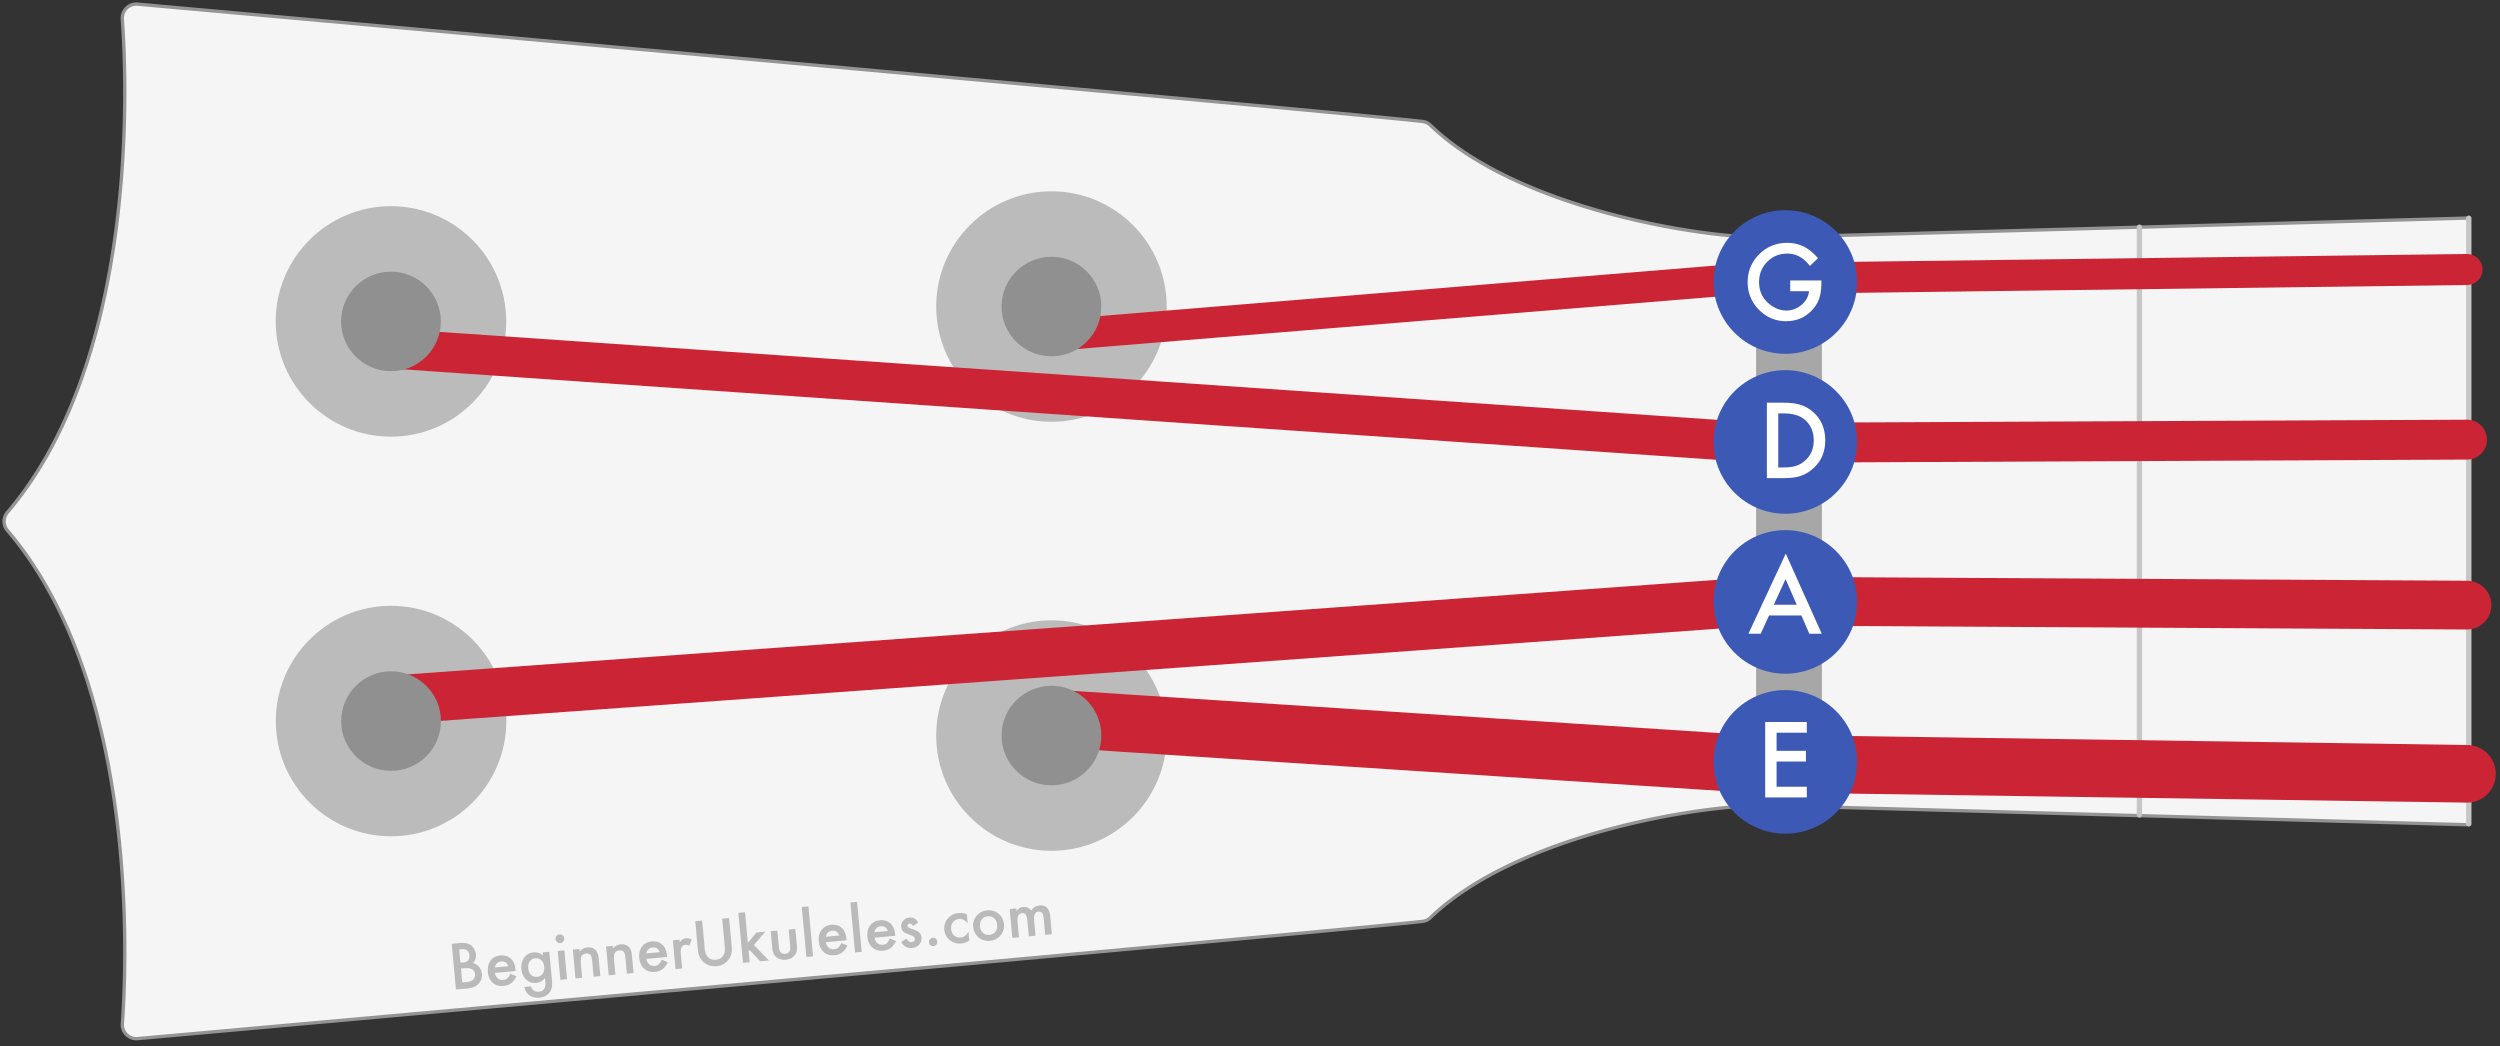
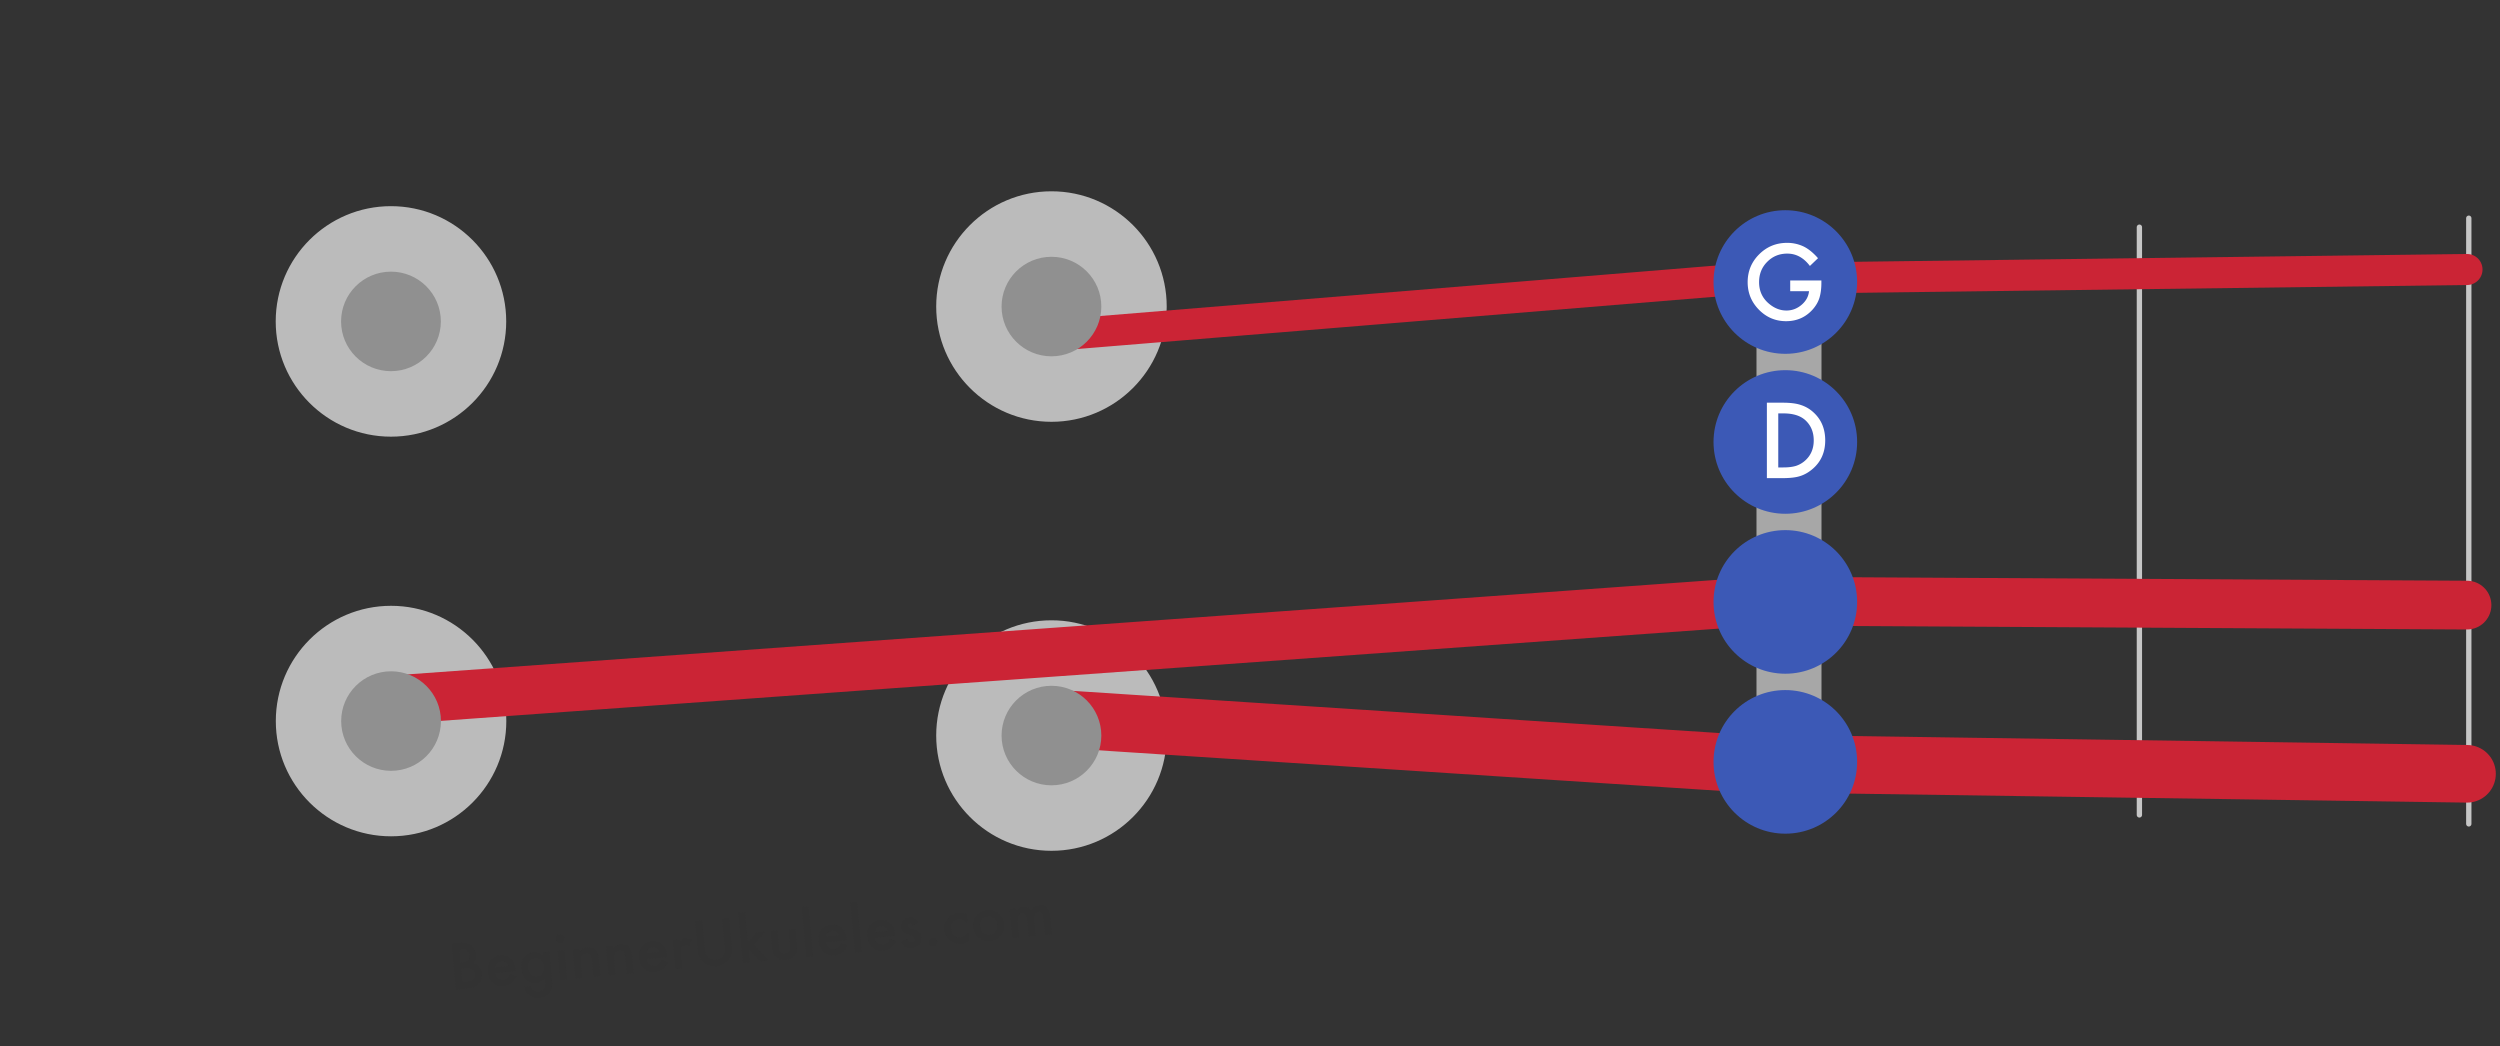
<svg xmlns="http://www.w3.org/2000/svg" xmlns:ns1="http://www.serif.com/" viewBox="0 0 564 236" fill-rule="evenodd" clip-rule="evenodd" stroke-linecap="round" stroke-miterlimit="1.414">
  <rect x="0" y="0" width="564" height="236" fill="#333333" stroke="none" />
-   <path d="M556.556 185.686c-69.618-1.942-127.179-3.531-157.343-4.337-14.805-.395-57.061 6.408-76.734 25.371a2.783 2.783 0 0 1-1.384.742c-15.512 1.85-258.824 23.685-290.09 26.477a2.786 2.786 0 0 1-3.021-3.018c1.065-14.971 3.468-76.883-25.992-111.452a2.789 2.789 0 0 1-.001-3.678c29.461-34.568 27.058-96.48 25.983-111.45a2.802 2.802 0 0 1 .809-2.225 2.79 2.79 0 0 1 2.223-.806c31.265 2.804 274.577 24.639 290.088 26.492a2.782 2.782 0 0 1 1.383.741c19.675 18.961 61.931 25.764 76.736 25.369 30.164-.807 87.725-2.395 157.343-4.337v136.111z" fill="none" stroke="#949494" stroke-width="1.5" />
-   <path d="M556.556 185.686c-69.618-1.942-127.179-3.531-157.343-4.337-14.805-.395-57.061 6.408-76.734 25.371a2.783 2.783 0 0 1-1.384.742c-15.512 1.85-258.824 23.685-290.09 26.477a2.786 2.786 0 0 1-3.021-3.018c1.065-14.971 3.468-76.883-25.992-111.452a2.789 2.789 0 0 1-.001-3.678c29.461-34.568 27.058-96.48 25.983-111.45a2.802 2.802 0 0 1 .809-2.225 2.79 2.79 0 0 1 2.223-.806c31.265 2.804 274.577 24.639 290.088 26.492a2.782 2.782 0 0 1 1.383.741c19.675 18.961 61.931 25.764 76.736 25.369 30.164-.807 87.725-2.395 157.343-4.337v136.111z" fill="#f5f5f5" />
  <path d="M482.647 183.844V51.253M556.959 49.228V185.87" fill="none" stroke="#c6c6c6" stroke-width="1.2" stroke-linejoin="round" />
  <path d="M396.29 53.803v127.492l14.614.269V53.533l-14.614.27z" fill="#a7a7a7" stroke="#7e7e7e" stroke-width=".1" stroke-linejoin="round" />
  <path d="M211.208 165.94c0-14.35 11.65-26 26-26 14.349 0 26 11.65 26 26 0 14.349-11.651 26-26 26-14.35 0-26-11.651-26-26zM211.208 69.158c0-14.35 11.65-26 26-26 14.349 0 26 11.65 26 26s-11.651 26-26 26c-14.35 0-26-11.65-26-26zM62.223 162.671c0-14.35 11.651-26 26-26 14.35 0 26 11.65 26 26s-11.65 26-26 26c-14.349 0-26-11.65-26-26zM62.2 72.511c0-14.35 11.651-26 26-26 14.35 0 26 11.65 26 26s-11.65 26-26 26c-14.349 0-26-11.65-26-26z" fill="#bbb" />
  <path d="M237.269 162.063l159.017 10.376h14.275l145.995 2.13" fill="none" stroke="#cb2435" stroke-width="13" stroke-linecap="butt" stroke-linejoin="round" />
  <path d="M85.285 158.135l310.969-22.448h14.658l145.644.827" fill="none" stroke="#cb2435" stroke-width="11" stroke-linecap="butt" stroke-linejoin="round" />
-   <path d="M86.037 78.479L396.29 99.837h14.271l145.995-.656" fill="none" stroke="#cb2435" stroke-width="9" stroke-linecap="butt" stroke-linejoin="round" />
  <path d="M237.181 75.706L396.29 62.662h14.271l145.995-1.864" fill="none" stroke="#cb2435" stroke-width="7" stroke-linecap="butt" stroke-linejoin="round" />
  <circle cx="402.771" cy="63.623" r="16.198" fill="#3c59b6" />
  <path d="M403.872 63.276h7.032v.562c0 1.279-.15 2.41-.451 3.395-.294.911-.79 1.764-1.488 2.557-1.58 1.778-3.59 2.668-6.03 2.668-2.38 0-4.419-.86-6.117-2.58-1.697-1.726-2.546-3.799-2.546-6.216 0-2.469.863-4.563 2.59-6.283 1.727-1.727 3.829-2.59 6.305-2.59a8.62 8.62 0 0 1 3.725.816c1.103.543 2.186 1.425 3.252 2.645l-1.83 1.752c-1.396-1.859-3.097-2.788-5.103-2.788-1.8 0-3.31.621-4.53 1.863-1.22 1.219-1.83 2.748-1.83 4.585 0 1.896.68 3.457 2.039 4.684 1.271 1.139 2.649 1.709 4.134 1.709 1.263 0 2.399-.426 3.405-1.279 1.007-.86 1.569-1.888 1.687-3.086h-4.244v-2.414z" fill="#fff" fill-rule="nonzero" />
  <circle cx="402.771" cy="99.709" r="16.198" fill="#3c59b6" />
  <path d="M398.609 107.866V90.848h3.571c1.712 0 3.064.169 4.056.507a7.589 7.589 0 0 1 2.899 1.687c1.756 1.602 2.634 3.707 2.634 6.315 0 2.616-.915 4.733-2.744 6.349-.919.808-1.881 1.371-2.888 1.687-.941.315-2.274.473-4.001.473h-3.527zm2.568-2.413h1.157c1.154 0 2.113-.122 2.877-.364a5.829 5.829 0 0 0 2.072-1.224c1.264-1.153 1.896-2.656 1.896-4.508 0-1.866-.625-3.38-1.874-4.541-1.124-1.036-2.781-1.554-4.971-1.554h-1.157v12.191z" fill="#fff" fill-rule="nonzero" />
  <circle cx="402.771" cy="135.794" r="16.198" fill="#3c59b6" />
-   <path d="M406.393 138.842h-7.286l-1.896 4.133h-2.766l8.421-18.087 8.123 18.087h-2.81l-1.786-4.133zm-1.047-2.414l-2.524-5.787-2.646 5.787h5.17z" fill="#fff" fill-rule="nonzero" />
  <circle cx="402.771" cy="171.879" r="16.198" fill="#3c59b6" />
-   <path d="M407.617 165.298h-6.822v4.089h6.624v2.414h-6.624v5.687h6.822v2.414h-9.39v-17.018h9.39v2.414z" fill="#fff" fill-rule="nonzero" />
  <path d="M76.97 162.671c0-6.196 5.042-11.227 11.253-11.227s11.254 5.031 11.254 11.227c0 6.197-5.043 11.227-11.254 11.227-6.211 0-11.253-5.03-11.253-11.227zM225.954 165.94c0-6.197 5.043-11.227 11.254-11.227 6.211 0 11.253 5.03 11.253 11.227 0 6.196-5.042 11.227-11.253 11.227s-11.254-5.031-11.254-11.227zM76.947 72.511c0-6.197 5.042-11.227 11.253-11.227 6.212 0 11.254 5.03 11.254 11.227 0 6.196-5.042 11.227-11.254 11.227-6.211 0-11.253-5.031-11.253-11.227zM225.954 69.158c0-6.197 5.043-11.227 11.254-11.227 6.211 0 11.253 5.03 11.253 11.227 0 6.196-5.042 11.227-11.253 11.227s-11.254-5.031-11.254-11.227z" fill="#909090" />
  <g fill="#2f2f2f" fill-opacity=".3" fill-rule="nonzero">
    <path ns1:id="Watermark" d="M102.865 223.233l-.956-10.313 1.549-.144c.69-.064 1.245-.061 1.665.008.424.068.79.216 1.098.443.314.236.574.542.779.918.211.381.335.773.372 1.179.069.739-.156 1.391-.674 1.955a2.497 2.497 0 0 1 1.387.862c.364.433.574.957.631 1.571a2.758 2.758 0 0 1-.665 2.123 2.812 2.812 0 0 1-1.089.822c-.456.173-1.036.292-1.739.357l-2.358.219zm1.011-6.029l.487-.045c.579-.054.991-.221 1.237-.502.245-.281.345-.671.299-1.17-.045-.485-.217-.841-.517-1.067-.299-.226-.712-.314-1.237-.266l-.548.051.279 2.999zm.41 4.422l.961-.09c.704-.065 1.208-.251 1.512-.557a1.44 1.44 0 0 0 .415-1.184 1.461 1.461 0 0 0-.605-1.076c-.352-.268-.947-.363-1.785-.286l-.788.073.29 3.12z" />
    <path d="M116.322 219.061l-4.662.432c.089.531.302.94.639 1.228.336.283.745.402 1.226.357.374-.034.675-.152.903-.353.224-.2.467-.555.73-1.065l1.335.591a5.104 5.104 0 0 1-.542.916 3.279 3.279 0 0 1-.647.652 2.822 2.822 0 0 1-.776.413 3.994 3.994 0 0 1-.932.194c-.971.09-1.779-.149-2.425-.718-.646-.574-1.017-1.379-1.113-2.417-.095-1.028.112-1.887.623-2.577.516-.681 1.249-1.065 2.197-1.153.957-.089 1.743.146 2.356.704.608.554.962 1.368 1.062 2.441l.026.355zm-1.657-1.086c-.284-.782-.826-1.136-1.628-1.062a1.554 1.554 0 0 0-.506.132 1.474 1.474 0 0 0-.718.689 1.77 1.77 0 0 0-.167.521l3.019-.28zM124.511 221.07c.029.307.044.578.045.814.002.236-.007.444-.026.626a2.761 2.761 0 0 1-.511 1.32c-.525.731-1.301 1.145-2.33 1.24-.868.081-1.605-.087-2.209-.502-.623-.427-1.019-1.062-1.187-1.904l1.509-.14c.088.315.207.553.356.714.35.377.823.537 1.419.482 1.1-.102 1.587-.828 1.462-2.177l-.084-.908c-.54.665-1.2 1.034-1.979 1.106-.886.082-1.642-.171-2.267-.76-.63-.597-.99-1.383-1.081-2.358-.088-.949.103-1.779.571-2.492.505-.756 1.224-1.178 2.16-1.264a2.63 2.63 0 0 1 2.128.725l-.068-.735 1.503-.139.589 6.352zm-1.729-2.952c-.059-.632-.275-1.122-.648-1.469-.379-.356-.835-.509-1.37-.459-.57.053-1 .306-1.29.759-.263.407-.367.91-.311 1.511.055.593.249 1.064.582 1.415.364.384.833.549 1.407.496.574-.053 1.009-.305 1.304-.754.272-.407.381-.907.326-1.499zM127.321 214.403l.604 6.505-1.503.139-.603-6.505 1.502-.139zm-1.98-2.545a.93.93 0 0 1 .224-.708.942.942 0 0 1 .661-.351.949.949 0 0 1 .721.223c.209.169.326.39.351.661a.949.949 0 0 1-.223.721.925.925 0 0 1-.661.351.95.95 0 0 1-.721-.222.958.958 0 0 1-.352-.675zM129.225 214.226l1.509-.14.056.601c.477-.57 1.045-.885 1.704-.946.757-.07 1.369.113 1.837.55.402.372.646 1.016.731 1.933l.37 3.988-1.509.14-.337-3.634c-.06-.641-.19-1.076-.391-1.304-.197-.233-.524-.329-.983-.286-.499.046-.837.244-1.016.593-.175.344-.224.921-.149 1.731l.291 3.139-1.51.14-.603-6.505zM136.726 213.53l1.509-.14.056.601c.477-.569 1.045-.885 1.704-.946.757-.07 1.369.113 1.836.55.403.372.647 1.016.732 1.933l.37 3.988-1.51.14-.337-3.634c-.059-.641-.189-1.076-.39-1.304-.197-.233-.525-.329-.983-.286-.499.046-.838.244-1.016.593-.175.344-.225.921-.15 1.731l.291 3.14-1.509.14-.603-6.506zM150.485 215.891l-4.662.433c.09.531.303.94.639 1.227.336.284.745.403 1.226.358.374-.035.675-.152.903-.353.224-.201.468-.555.73-1.065l1.335.59a4.978 4.978 0 0 1-.542.916 3.307 3.307 0 0 1-.646.653 2.811 2.811 0 0 1-.777.412 3.994 3.994 0 0 1-.932.195c-.971.09-1.779-.15-2.424-.719-.646-.573-1.018-1.378-1.114-2.416-.095-1.028.113-1.887.623-2.577.517-.681 1.249-1.066 2.197-1.154.958-.088 1.743.146 2.356.705.608.554.962 1.368 1.062 2.441l.026.354zm-1.657-1.085c-.283-.782-.826-1.136-1.628-1.062a1.578 1.578 0 0 0-.506.131 1.476 1.476 0 0 0-.415.281 1.527 1.527 0 0 0-.303.409 1.799 1.799 0 0 0-.167.521l3.019-.28zM151.793 212.132l1.503-.139.054.581c.249-.315.476-.536.68-.663.208-.131.461-.211.759-.238.396-.037.822.054 1.278.272l-.56 1.439c-.304-.178-.592-.255-.863-.229-.82.076-1.172.733-1.057 1.97l.313 3.373-1.503.14-.604-6.506zM158.4 207.68l.576 6.211c.082.886.287 1.521.615 1.904.486.552 1.122.791 1.905.719.788-.073 1.371-.426 1.748-1.058.253-.424.337-1.085.254-1.984l-.576-6.212 1.556-.144.616 6.639c.1 1.086-.155 2.013-.766 2.779-.689.854-1.588 1.333-2.697 1.436-1.108.103-2.078-.203-2.907-.916-.742-.641-1.164-1.505-1.264-2.591l-.616-6.639 1.556-.144zM168.075 205.805l.638 6.88 1.922-2.301 2.017-.187-2.572 2.994 3.383 3.493-1.951.18-2.405-2.545-.218.263.232 2.504-1.503.14-1.046-11.281 1.503-.14zM175.37 209.945l.347 3.734c.1 1.077.575 1.577 1.425 1.498.851-.079 1.226-.657 1.126-1.735l-.346-3.733 1.503-.14.349 3.767c.048.521.026.977-.068 1.367-.094.35-.281.675-.563.975-.467.488-1.092.769-1.876.841-.779.073-1.443-.088-1.992-.482a2.324 2.324 0 0 1-.746-.854c-.152-.291-.257-.735-.312-1.331l-.349-3.767 1.502-.14zM182.381 204.478l1.047 11.281-1.503.14-1.047-11.281 1.503-.14zM190.987 212.134l-4.662.433c.089.53.302.939.639 1.227.336.283.745.403 1.226.358.374-.035.675-.153.903-.353.224-.201.467-.556.73-1.065l1.335.59a5.069 5.069 0 0 1-.542.916 3.312 3.312 0 0 1-.647.653 2.82 2.82 0 0 1-.776.412 3.944 3.944 0 0 1-.932.194c-.971.09-1.779-.149-2.425-.718-.646-.573-1.017-1.379-1.113-2.416-.095-1.029.112-1.888.623-2.577.516-.681 1.249-1.066 2.197-1.154.957-.089 1.743.146 2.356.704.608.555.962 1.369 1.062 2.442l.026.354zm-1.657-1.086c-.284-.782-.826-1.135-1.628-1.061a1.578 1.578 0 0 0-.506.131 1.48 1.48 0 0 0-.718.69c-.08.155-.135.329-.167.52l3.019-.28zM193.355 203.46l1.046 11.281-1.502.14-1.047-11.281 1.503-.14zM201.96 211.116l-4.662.433c.09.53.303.939.64 1.227.336.283.744.403 1.225.358.374-.035.675-.152.904-.353.224-.201.467-.556.73-1.065l1.334.59a5.067 5.067 0 0 1-.541.916 3.312 3.312 0 0 1-.647.653 2.811 2.811 0 0 1-.777.412 3.933 3.933 0 0 1-.932.194c-.97.09-1.778-.149-2.424-.718-.646-.573-1.017-1.378-1.113-2.416-.096-1.029.112-1.888.623-2.577.516-.681 1.248-1.066 2.197-1.154.957-.089 1.742.146 2.355.704.609.555.963 1.369 1.062 2.442l.026.354zm-1.657-1.086c-.283-.782-.826-1.135-1.627-1.061a1.49 1.49 0 0 0-1.224.821c-.08.155-.136.329-.167.52l3.018-.28zM207.152 208.115l-1.181.777c-.233-.383-.494-.561-.784-.534a.5.5 0 0 0-.341.17.455.455 0 0 0-.114.364c.023.249.335.47.937.661.828.269 1.394.535 1.697.799.303.264.477.641.523 1.13a2.058 2.058 0 0 1-.549 1.641c-.412.443-.937.693-1.574.752-1.09.102-1.912-.359-2.465-1.381l1.227-.713c.207.295.361.48.463.556a.927.927 0 0 0 .678.193c.507-.047.74-.302.697-.765-.025-.267-.244-.498-.658-.693a22.868 22.868 0 0 0-.474-.179 36.906 36.906 0 0 1-.481-.177c-.457-.173-.784-.359-.982-.556-.252-.25-.398-.589-.438-1.017-.052-.565.098-1.051.451-1.456.362-.407.826-.636 1.392-.689.832-.077 1.491.295 1.976 1.117zM209.587 212.578a.888.888 0 0 1 .214-.673.896.896 0 0 1 .629-.335.902.902 0 0 1 .68.213.898.898 0 0 1 .334.629.907.907 0 0 1-.212.687.895.895 0 0 1-.63.328.902.902 0 0 1-.686-.206.91.91 0 0 1-.329-.643zM218.129 206.262l.185 1.997c-.381-.387-.715-.646-1.001-.777a1.813 1.813 0 0 0-.964-.153c-.566.053-1.017.295-1.355.726-.337.431-.478.944-.422 1.541.056.61.283 1.094.68 1.453.401.358.885.51 1.45.458a1.93 1.93 0 0 0 .934-.322c.253-.177.54-.5.86-.969l.184 1.983c-.581.373-1.176.588-1.786.644-1.007.094-1.878-.153-2.615-.741-.738-.591-1.152-1.373-1.242-2.343-.09-.971.177-1.822.801-2.554.624-.731 1.434-1.143 2.432-1.236a3.785 3.785 0 0 1 1.859.293zM219.549 209.08a3.247 3.247 0 0 1 .786-2.491c.611-.721 1.4-1.127 2.366-1.216.971-.09 1.826.165 2.564.765.729.602 1.139 1.386 1.229 2.352.09.975-.17 1.823-.782 2.545-.616.717-1.416 1.121-2.4 1.213-.975.09-1.823-.168-2.544-.775-.72-.598-1.126-1.395-1.219-2.393zm1.539-.115c.06.65.281 1.148.664 1.494.392.35.879.498 1.462.444.588-.055 1.04-.288 1.357-.699.317-.411.446-.932.387-1.565-.059-.632-.281-1.121-.668-1.467-.392-.35-.879-.498-1.463-.444-.574.054-1.022.288-1.342.704-.321.416-.453.927-.397 1.533zM227.781 205.083l1.503-.139.055.601c.262-.33.49-.557.685-.683.208-.132.476-.213.806-.243.735-.069 1.345.198 1.832.8.413-.685 1.022-1.065 1.828-1.14 1.465-.136 2.28.684 2.445 2.461l.373 4.021-1.51.14-.335-3.613c-.058-.624-.175-1.058-.35-1.302-.18-.248-.448-.356-.805-.323-.414.039-.701.223-.861.552-.16.329-.209.839-.145 1.529l.312 3.359-1.509.141-.334-3.594c-.107-1.158-.495-1.705-1.163-1.643-.423.039-.716.225-.881.56-.164.334-.215.841-.152 1.523l.312 3.359-1.503.14-.603-6.506z" />
  </g>
</svg>